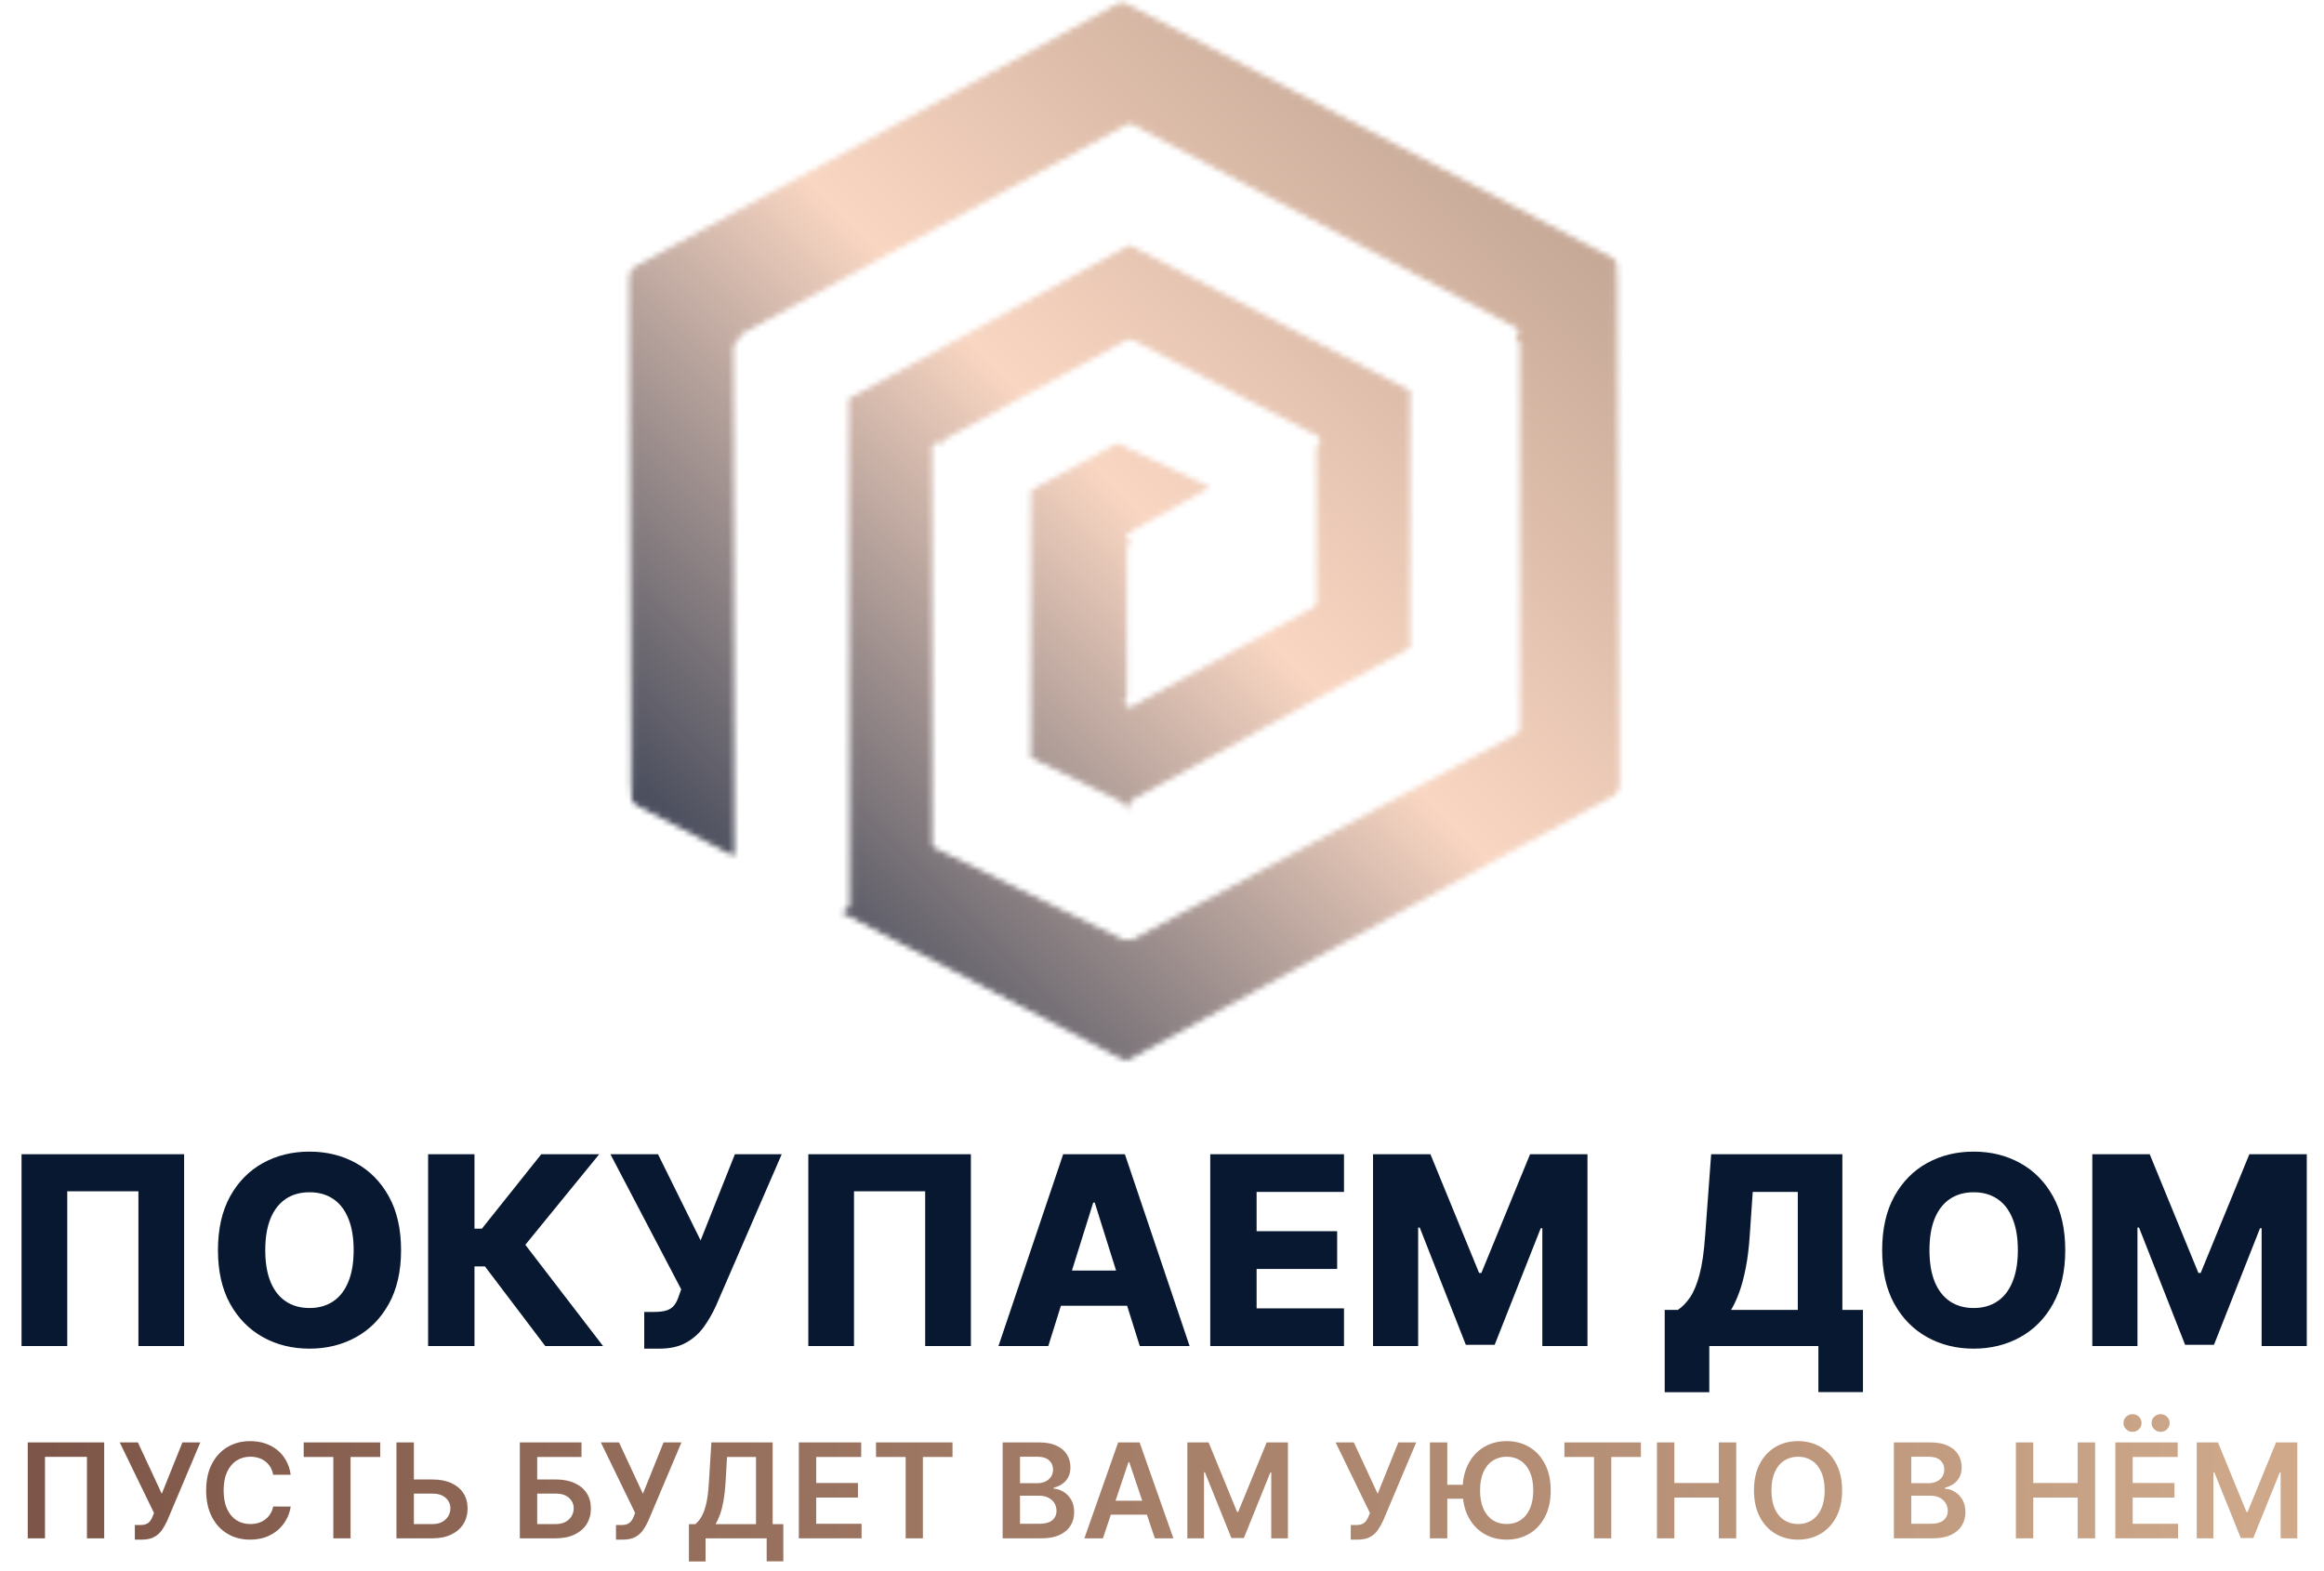
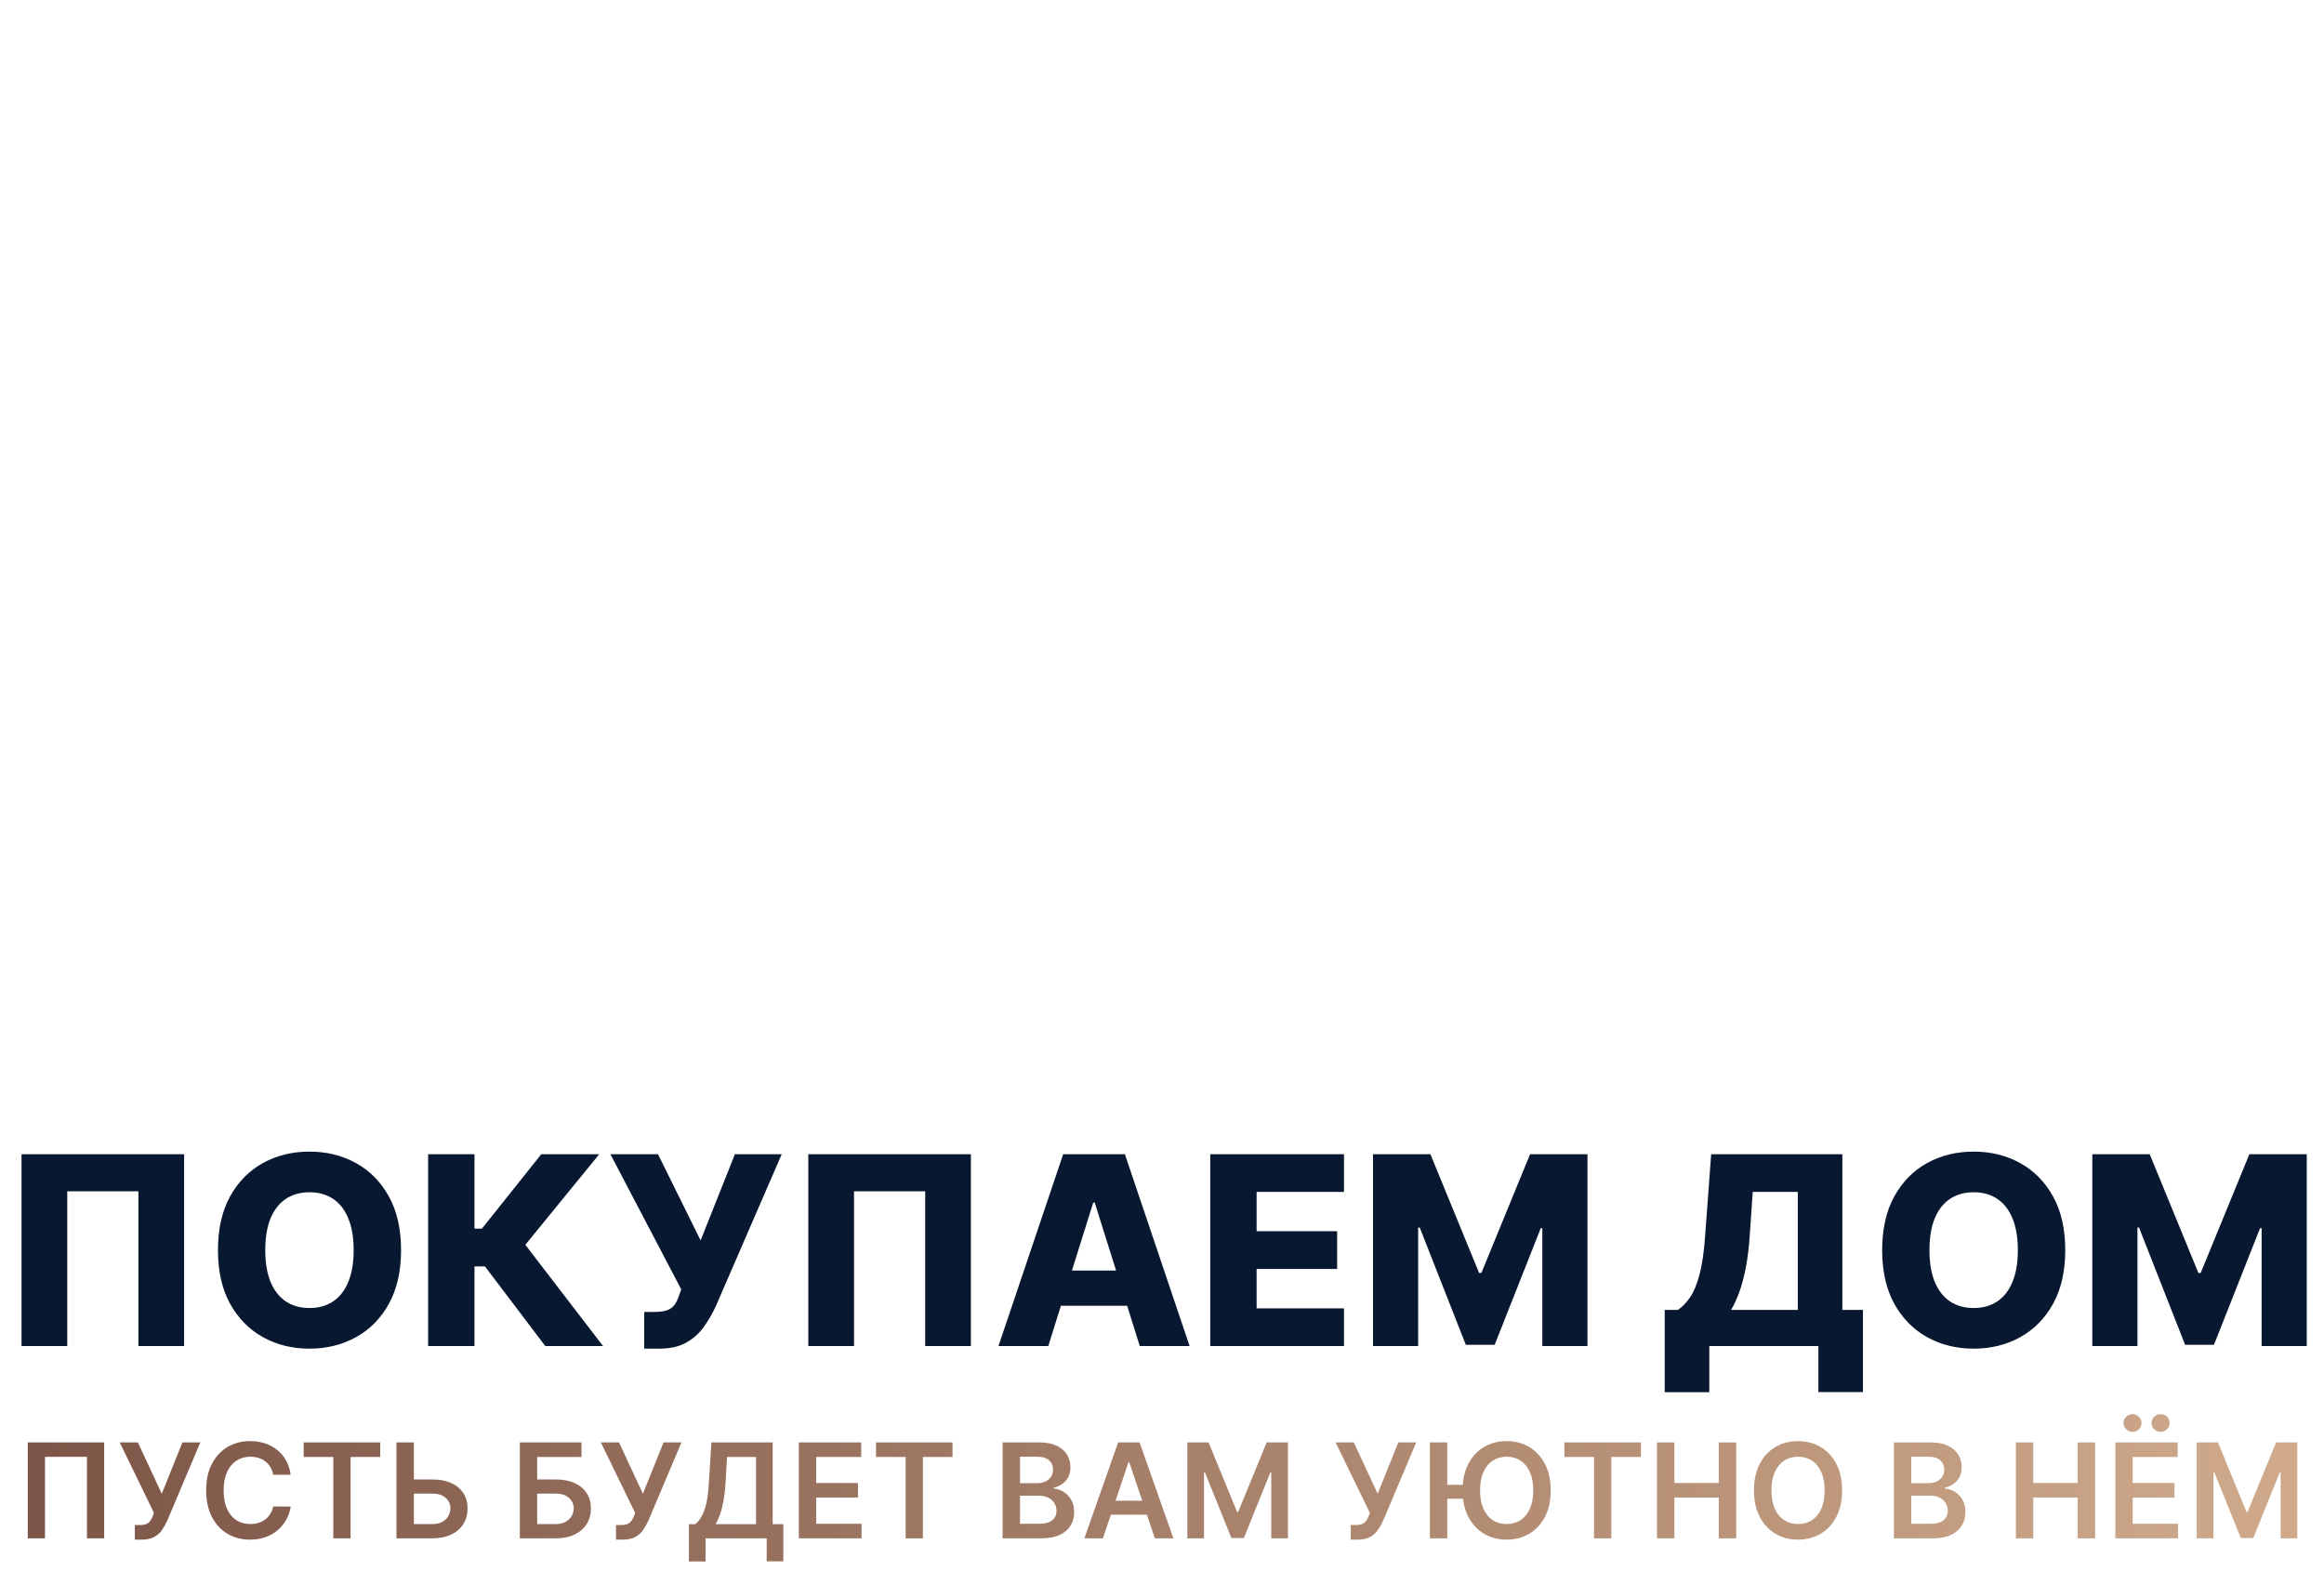
<svg xmlns="http://www.w3.org/2000/svg" width="423" height="286" viewBox="0 0 423 286" fill="none">
  <mask id="mask0_217_85" style="mask-type:alpha" maskUnits="userSpaceOnUse" x="114" y="0" width="181" height="193">
-     <path fill-rule="evenodd" clip-rule="evenodd" d="M115.84 48.978L203.295 1.345C203.559 1.118 203.895 0.996 204.242 1.001C204.591 0.988 204.932 1.104 205.201 1.329L293.003 47.258C293.638 47.59 293.955 48.322 293.802 48.999C293.857 49.234 293.855 49.477 293.802 49.708C293.847 49.85 293.872 50.001 293.872 50.159L294.216 142.661C294.216 142.761 294.207 142.859 294.189 142.953C294.216 143.538 293.914 144.121 293.375 144.415L205.951 192.03C205.614 192.341 205.147 192.472 204.691 192.374C204.468 192.337 204.257 192.247 204.074 192.111L154.264 166.055C154.774 165.815 155.127 165.296 155.127 164.695L155.007 72.875C155.077 72.85 155.146 72.819 155.213 72.782L205.637 45.2L256.125 71.415V117.608L205.774 145.15C205.389 145.361 205.133 145.715 205.036 146.11C204.893 145.835 204.663 145.602 204.363 145.457L188.125 137.565V89.59L203.405 81.255L219.15 88.713L204.163 97.08L205.067 98.7H204.625V126.581C204.117 127.035 203.968 127.794 204.308 128.418C204.705 129.145 205.616 129.413 206.343 129.016L239.307 111.036C239.535 110.919 239.73 110.746 239.872 110.534C239.997 110.348 240.081 110.132 240.112 109.899C240.123 109.821 240.127 109.742 240.125 109.662V81.495C240.354 81.357 240.549 81.156 240.681 80.902C241.063 80.166 240.777 79.261 240.041 78.879L206.319 61.37L206.317 61.368C206.035 61.222 205.726 61.173 205.433 61.212C205.33 61.225 205.228 61.249 205.128 61.285C205.042 61.315 204.959 61.353 204.879 61.398L171.907 79.383C171.591 79.555 171.362 79.824 171.236 80.133C171.048 80.048 170.839 80 170.619 80C169.79 80 169.119 80.672 169.119 81.5V153.476C169.118 153.533 169.12 153.59 169.126 153.646C169.147 153.865 169.215 154.07 169.32 154.251C169.454 154.483 169.65 154.681 169.899 154.817C169.91 154.823 169.921 154.829 169.932 154.834L169.945 154.841L169.962 154.849L169.979 154.857L204.225 171.502C204.597 171.683 205.006 171.696 205.368 171.572C205.718 171.661 206.101 171.624 206.445 171.44L276.296 134.042C276.526 133.926 276.722 133.754 276.866 133.543C276.995 133.354 277.081 133.134 277.112 132.897C277.123 132.819 277.127 132.741 277.125 132.663V62.7C277.125 62.209 276.89 61.773 276.525 61.499C276.616 61.403 276.696 61.293 276.761 61.17C277.149 60.438 276.87 59.53 276.138 59.142L206.331 22.18L206.306 22.167C206.026 22.023 205.722 21.975 205.431 22.012C205.332 22.024 205.234 22.047 205.137 22.08C205.046 22.111 204.958 22.151 204.874 22.198L134.782 60.309C134.289 60.577 134.007 61.08 133.998 61.604C133.416 61.81 132.999 62.367 133 63.02L133.12 154.995L116.209 146.149C115.475 145.765 115.165 144.845 115.516 144.095L115.517 144.093C115.407 143.885 115.345 143.649 115.344 143.397L115 50.895C115 50.779 115.012 50.666 115.037 50.558C114.96 49.934 115.265 49.291 115.84 48.978Z" fill="black" />
    <path d="M203.295 1.345L203.535 1.784L203.582 1.759L203.622 1.724L203.295 1.345ZM115.84 48.978L115.601 48.539L115.601 48.539L115.84 48.978ZM204.242 1.001L204.234 1.501L204.247 1.501L204.261 1.501L204.242 1.001ZM205.201 1.329L204.881 1.713L204.922 1.747L204.97 1.772L205.201 1.329ZM293.003 47.258L293.235 46.815L293.235 46.815L293.003 47.258ZM293.802 48.999L293.315 48.889L293.29 49.001L293.315 49.112L293.802 48.999ZM293.802 49.708L293.314 49.595L293.283 49.729L293.325 49.859L293.802 49.708ZM293.872 50.159L294.372 50.157L294.372 50.157L293.872 50.159ZM294.216 142.661L294.716 142.66L294.716 142.659L294.216 142.661ZM294.189 142.953L293.698 142.858L293.686 142.917L293.689 142.976L294.189 142.953ZM293.375 144.415L293.136 143.975L293.136 143.975L293.375 144.415ZM205.951 192.03L205.712 191.591L205.658 191.62L205.612 191.663L205.951 192.03ZM204.691 192.374L204.796 191.885L204.784 191.882L204.772 191.88L204.691 192.374ZM204.074 192.111L204.374 191.71L204.341 191.686L204.306 191.667L204.074 192.111ZM154.264 166.055L154.051 165.603L153.139 166.031L154.032 166.498L154.264 166.055ZM155.127 164.695L154.627 164.696L154.627 164.696L155.127 164.695ZM155.007 72.875L154.835 72.406L154.507 72.526L154.507 72.876L155.007 72.875ZM155.213 72.782L155.453 73.221L155.453 73.22L155.213 72.782ZM205.637 45.2L205.867 44.756L205.631 44.634L205.397 44.761L205.637 45.2ZM256.125 71.415H256.625V71.112L256.356 70.972L256.125 71.415ZM256.125 117.608L256.365 118.047L256.625 117.904V117.608H256.125ZM205.774 145.15L206.013 145.589L206.014 145.589L205.774 145.15ZM205.036 146.11L204.593 146.341L205.206 147.515L205.522 146.229L205.036 146.11ZM204.363 145.457L204.145 145.906L204.145 145.906L204.363 145.457ZM188.125 137.565H187.625V137.877L187.907 138.014L188.125 137.565ZM188.125 89.59L187.886 89.151L187.625 89.293V89.59H188.125ZM203.405 81.255L203.619 80.803L203.389 80.695L203.166 80.816L203.405 81.255ZM219.15 88.713L219.394 89.15L220.241 88.677L219.364 88.262L219.15 88.713ZM204.163 97.08L203.919 96.643L203.483 96.887L203.726 97.324L204.163 97.08ZM205.067 98.7V99.2H205.919L205.504 98.456L205.067 98.7ZM204.625 98.7V98.2H204.125V98.7H204.625ZM204.625 126.581L204.958 126.955L205.125 126.805V126.581H204.625ZM204.308 128.418L204.747 128.179L204.747 128.179L204.308 128.418ZM206.343 129.016L206.583 129.455L206.583 129.455L206.343 129.016ZM239.307 111.036L239.079 110.591L239.068 110.597L239.307 111.036ZM239.872 110.534L240.287 110.813L240.287 110.813L239.872 110.534ZM240.112 109.899L239.617 109.832L239.616 109.833L240.112 109.899ZM240.125 109.662H239.625L239.625 109.674L240.125 109.662ZM240.125 81.495L239.867 81.067L239.625 81.213V81.495H240.125ZM240.681 80.902L240.237 80.671L240.237 80.671L240.681 80.902ZM240.041 78.879L239.811 79.323L239.811 79.323L240.041 78.879ZM206.319 61.37L206.088 61.813L206.089 61.813L206.319 61.37ZM206.317 61.368L206.548 60.925L206.548 60.925L206.317 61.368ZM205.433 61.212L205.497 61.708L205.498 61.708L205.433 61.212ZM205.128 61.285L205.294 61.756L205.294 61.756L205.128 61.285ZM204.879 61.398L205.119 61.837L205.128 61.832L204.879 61.398ZM171.907 79.383L171.668 78.944L171.668 78.944L171.907 79.383ZM171.236 80.133L171.03 80.589L171.503 80.803L171.699 80.322L171.236 80.133ZM169.119 153.476L169.619 153.484V153.476H169.119ZM169.126 153.646L169.624 153.598L169.624 153.597L169.126 153.646ZM169.32 154.251L169.753 154.002L169.753 154.001L169.32 154.251ZM169.899 154.817L170.139 154.378L170.139 154.378L169.899 154.817ZM169.932 154.834L169.703 155.279L169.705 155.28L169.932 154.834ZM169.945 154.841L169.718 155.286L169.723 155.289L169.945 154.841ZM169.962 154.849L169.739 155.297L169.745 155.3L169.962 154.849ZM169.979 154.857L170.197 154.408L170.196 154.407L169.979 154.857ZM204.225 171.502L204.007 171.952L204.007 171.952L204.225 171.502ZM205.368 171.572L205.491 171.087L205.347 171.05L205.206 171.099L205.368 171.572ZM206.445 171.44L206.209 170.999L206.209 170.999L206.445 171.44ZM276.296 134.042L276.072 133.594L276.06 133.601L276.296 134.042ZM276.866 133.543L277.279 133.824L277.279 133.824L276.866 133.543ZM277.112 132.897L276.617 132.83L276.617 132.832L277.112 132.897ZM277.125 132.663H276.625L276.625 132.675L277.125 132.663ZM276.525 61.499L276.162 61.156L275.777 61.563L276.225 61.899L276.525 61.499ZM276.761 61.17L277.203 61.404L277.203 61.404L276.761 61.17ZM276.138 59.142L275.904 59.584L275.904 59.584L276.138 59.142ZM206.331 22.18L206.565 21.738L206.563 21.737L206.331 22.18ZM206.306 22.167L206.538 21.724L206.535 21.722L206.306 22.167ZM205.431 22.012L205.494 22.508L205.494 22.508L205.431 22.012ZM205.137 22.08L205.298 22.553L205.298 22.553L205.137 22.08ZM204.874 22.198L205.113 22.638L205.122 22.633L204.874 22.198ZM134.782 60.309L134.543 59.869L134.543 59.869L134.782 60.309ZM133.998 61.604L134.165 62.075L134.493 61.959L134.498 61.612L133.998 61.604ZM133 63.02L132.5 63.02L132.5 63.02L133 63.02ZM133.12 154.995L132.888 155.438L133.621 155.821L133.62 154.994L133.12 154.995ZM116.209 146.149L116.44 145.706L116.44 145.706L116.209 146.149ZM115.516 144.095L115.064 143.882L115.063 143.883L115.516 144.095ZM115.517 144.093L115.969 144.306L116.076 144.08L115.959 143.859L115.517 144.093ZM115.344 143.397L114.844 143.399L114.844 143.399L115.344 143.397ZM115 50.895L115.5 50.893L115.5 50.893L115 50.895ZM115.037 50.558L115.524 50.668L115.544 50.583L115.533 50.497L115.037 50.558ZM203.056 0.906L115.601 48.539L116.079 49.417L203.535 1.784L203.056 0.906ZM204.249 0.501C203.78 0.494 203.325 0.659 202.969 0.967L203.622 1.724C203.793 1.576 204.01 1.498 204.234 1.501L204.249 0.501ZM205.522 0.946C205.158 0.641 204.695 0.484 204.223 0.501L204.261 1.501C204.486 1.492 204.707 1.567 204.881 1.713L205.522 0.946ZM293.235 46.815L205.433 0.886L204.97 1.772L292.771 47.701L293.235 46.815ZM294.29 49.109C294.491 48.219 294.077 47.255 293.235 46.815L292.771 47.701C293.198 47.924 293.419 48.425 293.315 48.889L294.29 49.109ZM294.289 49.82C294.358 49.518 294.362 49.199 294.29 48.886L293.315 49.112C293.352 49.27 293.351 49.436 293.314 49.595L294.289 49.82ZM294.372 50.157C294.372 49.948 294.339 49.746 294.278 49.555L293.325 49.859C293.355 49.954 293.372 50.055 293.372 50.16L294.372 50.157ZM294.716 142.659L294.372 50.157L293.372 50.16L293.716 142.663L294.716 142.659ZM294.68 143.048C294.704 142.922 294.716 142.792 294.716 142.66L293.716 142.663C293.716 142.73 293.71 142.796 293.698 142.858L294.68 143.048ZM293.614 144.854C294.33 144.464 294.723 143.696 294.688 142.931L293.689 142.976C293.708 143.381 293.497 143.779 293.136 143.975L293.614 144.854ZM206.19 192.469L293.614 144.854L293.136 143.975L205.712 191.591L206.19 192.469ZM204.586 192.862C205.201 192.995 205.835 192.818 206.291 192.397L205.612 191.663C205.394 191.864 205.092 191.949 204.796 191.885L204.586 192.862ZM203.774 192.511C204.021 192.696 204.308 192.817 204.61 192.867L204.772 191.88C204.628 191.857 204.492 191.799 204.374 191.71L203.774 192.511ZM154.032 166.498L203.842 192.554L204.306 191.667L154.496 165.612L154.032 166.498ZM154.477 166.508C155.156 166.188 155.628 165.497 155.627 164.694L154.627 164.696C154.627 165.096 154.393 165.442 154.051 165.603L154.477 166.508ZM155.627 164.694L155.507 72.874L154.507 72.876L154.627 164.696L155.627 164.694ZM155.179 73.345C155.272 73.311 155.364 73.269 155.453 73.221L154.973 72.343C154.928 72.368 154.882 72.389 154.835 72.406L155.179 73.345ZM155.453 73.22L205.877 45.639L205.397 44.761L154.973 72.343L155.453 73.22ZM205.406 45.644L255.895 71.859L256.356 70.972L205.867 44.756L205.406 45.644ZM255.625 71.415V117.608H256.625V71.415H255.625ZM255.885 117.169L205.534 144.712L206.014 145.589L256.365 118.047L255.885 117.169ZM205.534 144.712C205.021 144.992 204.679 145.465 204.551 145.991L205.522 146.229C205.587 145.965 205.757 145.729 206.013 145.589L205.534 144.712ZM205.479 145.878C205.288 145.512 204.981 145.201 204.582 145.007L204.145 145.906C204.345 146.004 204.497 146.158 204.593 146.341L205.479 145.878ZM204.582 145.007L188.344 137.115L187.907 138.014L204.145 145.906L204.582 145.007ZM188.625 137.565V89.59H187.625V137.565H188.625ZM188.365 90.029L203.645 81.694L203.166 80.816L187.886 89.151L188.365 90.029ZM203.191 81.707L218.936 89.165L219.364 88.262L203.619 80.803L203.191 81.707ZM218.906 88.277L203.919 96.643L204.407 97.516L219.394 89.15L218.906 88.277ZM203.726 97.324L204.631 98.943L205.504 98.456L204.6 96.836L203.726 97.324ZM205.067 98.2H204.625V99.2H205.067V98.2ZM204.125 98.7V126.581H205.125V98.7H204.125ZM204.292 126.208C203.615 126.813 203.415 127.825 203.869 128.657L204.747 128.179C204.521 127.763 204.619 127.257 204.958 126.955L204.292 126.208ZM203.869 128.657C204.398 129.627 205.613 129.984 206.583 129.455L206.104 128.577C205.619 128.842 205.012 128.663 204.747 128.179L203.869 128.657ZM206.583 129.455L239.546 111.475L239.068 110.597L206.104 128.577L206.583 129.455ZM239.535 111.481C239.839 111.326 240.098 111.095 240.287 110.813L239.457 110.256C239.362 110.397 239.232 110.513 239.079 110.591L239.535 111.481ZM240.287 110.813C240.454 110.564 240.566 110.276 240.608 109.965L239.616 109.833C239.596 109.988 239.54 110.131 239.457 110.256L240.287 110.813ZM240.608 109.966C240.622 109.862 240.628 109.757 240.625 109.651L239.625 109.674C239.627 109.727 239.624 109.78 239.617 109.832L240.608 109.966ZM240.625 109.662V81.495H239.625V109.662H240.625ZM240.383 81.923C240.689 81.739 240.949 81.471 241.125 81.132L240.237 80.671C240.149 80.842 240.019 80.975 239.867 81.067L240.383 81.923ZM241.125 81.132C241.634 80.152 241.252 78.944 240.272 78.435L239.811 79.323C240.301 79.577 240.492 80.181 240.237 80.671L241.125 81.132ZM240.272 78.435L206.55 60.926L206.089 61.813L239.811 79.323L240.272 78.435ZM206.551 60.926L206.548 60.925L206.086 61.812L206.088 61.813L206.551 60.926ZM206.548 60.925C206.172 60.73 205.76 60.665 205.368 60.716L205.498 61.708C205.693 61.682 205.898 61.714 206.087 61.812L206.548 60.925ZM205.369 60.716C205.232 60.734 205.095 60.766 204.961 60.813L205.294 61.756C205.361 61.733 205.429 61.717 205.497 61.708L205.369 60.716ZM204.962 60.813C204.847 60.853 204.737 60.904 204.631 60.964L205.128 61.832C205.181 61.802 205.236 61.776 205.294 61.756L204.962 60.813ZM204.64 60.959L171.668 78.944L172.147 79.822L205.119 61.837L204.64 60.959ZM171.668 78.944C171.247 79.173 170.941 79.533 170.773 79.944L171.699 80.322C171.783 80.116 171.936 79.937 172.147 79.822L171.668 78.944ZM171.443 79.677C171.191 79.564 170.912 79.5 170.619 79.5V80.5C170.767 80.5 170.906 80.532 171.03 80.589L171.443 79.677ZM170.619 79.5C169.514 79.5 168.619 80.396 168.619 81.5H169.619C169.619 80.948 170.067 80.5 170.619 80.5V79.5ZM168.619 81.5V153.476H169.619V81.5H168.619ZM168.619 153.468C168.618 153.544 168.621 153.62 168.628 153.695L169.624 153.597C169.62 153.56 169.618 153.522 169.619 153.484L168.619 153.468ZM168.628 153.694C168.656 153.986 168.747 154.26 168.887 154.502L169.753 154.001C169.683 153.88 169.638 153.744 169.624 153.598L168.628 153.694ZM168.887 154.501C169.065 154.81 169.327 155.074 169.66 155.256L170.139 154.378C169.973 154.287 169.842 154.156 169.753 154.002L168.887 154.501ZM169.659 155.256C169.674 155.263 169.688 155.271 169.703 155.279L170.161 154.39C170.154 154.386 170.147 154.382 170.139 154.378L169.659 155.256ZM169.705 155.28L169.718 155.286L170.172 154.395L170.159 154.389L169.705 155.28ZM169.723 155.289L169.739 155.297L170.184 154.401L170.167 154.393L169.723 155.289ZM169.745 155.3L169.762 155.308L170.196 154.407L170.178 154.399L169.745 155.3ZM169.76 155.307L204.007 171.952L204.444 171.053L170.197 154.408L169.76 155.307ZM204.007 171.952C204.502 172.193 205.049 172.21 205.531 172.045L205.206 171.099C204.964 171.182 204.692 171.173 204.444 171.053L204.007 171.952ZM205.245 172.056C205.712 172.175 206.223 172.126 206.681 171.881L206.209 170.999C205.98 171.122 205.725 171.146 205.491 171.087L205.245 172.056ZM206.681 171.881L276.532 134.482L276.06 133.601L206.209 170.999L206.681 171.881ZM276.52 134.489C276.827 134.335 277.088 134.105 277.279 133.824L276.453 133.261C276.357 133.403 276.225 133.518 276.072 133.595L276.52 134.489ZM277.279 133.824C277.451 133.572 277.567 133.279 277.608 132.962L276.617 132.832C276.596 132.989 276.539 133.135 276.453 133.261L277.279 133.824ZM277.608 132.963C277.622 132.86 277.628 132.756 277.625 132.651L276.625 132.675C276.627 132.727 276.624 132.779 276.617 132.83L277.608 132.963ZM277.625 132.663V62.7H276.625V132.663H277.625ZM277.625 62.7C277.625 62.045 277.31 61.464 276.825 61.1L276.225 61.899C276.469 62.083 276.625 62.373 276.625 62.7H277.625ZM276.889 61.843C277.01 61.714 277.117 61.567 277.203 61.404L276.319 60.936C276.275 61.019 276.222 61.092 276.162 61.156L276.889 61.843ZM277.203 61.404C277.72 60.428 277.348 59.217 276.372 58.7L275.904 59.584C276.392 59.843 276.578 60.448 276.319 60.936L277.203 61.404ZM276.372 58.7L206.565 21.738L206.097 22.622L275.904 59.584L276.372 58.7ZM206.563 21.737L206.538 21.724L206.073 22.609L206.098 22.622L206.563 21.737ZM206.535 21.722C206.162 21.53 205.756 21.467 205.368 21.516L205.494 22.508C205.688 22.483 205.89 22.515 206.077 22.611L206.535 21.722ZM205.368 21.516C205.236 21.533 205.105 21.563 204.975 21.607L205.298 22.553C205.362 22.531 205.428 22.516 205.494 22.508L205.368 21.516ZM204.976 21.607C204.855 21.648 204.737 21.701 204.626 21.764L205.122 22.633C205.178 22.601 205.237 22.574 205.298 22.553L204.976 21.607ZM204.635 21.759L134.543 59.869L135.021 60.748L205.113 22.638L204.635 21.759ZM134.543 59.869C133.886 60.227 133.51 60.899 133.498 61.596L134.498 61.612C134.504 61.261 134.693 60.926 135.021 60.748L134.543 59.869ZM133.831 61.133C133.055 61.408 132.499 62.149 132.5 63.02L133.5 63.019C133.499 62.584 133.777 62.213 134.165 62.075L133.831 61.133ZM132.5 63.02L132.62 154.995L133.62 154.994L133.5 63.019L132.5 63.02ZM115.977 146.592L132.888 155.438L133.351 154.552L116.44 145.706L115.977 146.592ZM115.063 143.883C114.598 144.875 115.006 146.084 115.977 146.592L116.44 145.706C115.944 145.446 115.731 144.815 115.969 144.307L115.063 143.883ZM115.065 143.879L115.064 143.882L115.968 144.309L115.969 144.306L115.065 143.879ZM114.844 143.399C114.845 143.733 114.928 144.049 115.075 144.327L115.959 143.859C115.886 143.721 115.844 143.564 115.844 143.395L114.844 143.399ZM114.5 50.897L114.844 143.399L115.844 143.395L115.5 50.893L114.5 50.897ZM114.549 50.448C114.516 50.593 114.499 50.743 114.5 50.897L115.5 50.893C115.5 50.815 115.508 50.74 115.524 50.668L114.549 50.448ZM115.601 48.539C114.837 48.955 114.44 49.802 114.54 50.619L115.533 50.497C115.48 50.067 115.693 49.627 116.079 49.417L115.601 48.539Z" fill="black" />
  </mask>
  <g mask="url(#mask0_217_85)">
    <g filter="url(#filter0_d_217_85)">
-       <path d="M74 21C74 -6.614 96.386 -29 124 -29H326V173C326 200.614 303.614 223 276 223H74V21Z" fill="url(#paint0_linear_217_85)" />
-     </g>
+       </g>
  </g>
  <path d="M18.963 262.545V280H15.827V265.17H8.19V280H5.054V262.545H18.963ZM24.545 280.239V277.58H25.542C25.991 277.58 26.36 277.514 26.65 277.384C26.94 277.253 27.172 277.065 27.349 276.821C27.53 276.577 27.681 276.293 27.8 275.969L28.03 275.381L21.792 262.545H25.099L29.445 271.886L33.204 262.545H36.459L30.442 276.778C30.164 277.392 29.843 277.963 29.479 278.491C29.116 279.014 28.641 279.437 28.056 279.761C27.477 280.08 26.721 280.239 25.789 280.239H24.545ZM52.908 268.435H49.72C49.629 267.912 49.462 267.449 49.217 267.045C48.973 266.636 48.669 266.29 48.305 266.006C47.942 265.722 47.527 265.509 47.061 265.366C46.601 265.219 46.104 265.145 45.569 265.145C44.621 265.145 43.78 265.384 43.047 265.861C42.314 266.332 41.74 267.026 41.325 267.94C40.91 268.849 40.703 269.96 40.703 271.273C40.703 272.608 40.91 273.733 41.325 274.648C41.746 275.557 42.319 276.244 43.047 276.71C43.78 277.17 44.618 277.401 45.561 277.401C46.084 277.401 46.572 277.332 47.027 277.196C47.487 277.054 47.899 276.847 48.263 276.574C48.632 276.301 48.942 275.966 49.192 275.568C49.447 275.17 49.623 274.716 49.72 274.205L52.908 274.222C52.788 275.051 52.53 275.83 52.132 276.557C51.74 277.284 51.226 277.926 50.589 278.483C49.953 279.034 49.209 279.466 48.356 279.778C47.504 280.085 46.558 280.239 45.518 280.239C43.984 280.239 42.615 279.884 41.41 279.173C40.206 278.463 39.257 277.438 38.564 276.097C37.871 274.756 37.524 273.148 37.524 271.273C37.524 269.392 37.873 267.784 38.572 266.449C39.271 265.108 40.223 264.082 41.427 263.372C42.632 262.662 43.996 262.307 45.518 262.307C46.49 262.307 47.393 262.443 48.229 262.716C49.064 262.989 49.808 263.389 50.462 263.918C51.115 264.44 51.652 265.082 52.072 265.844C52.498 266.599 52.777 267.463 52.908 268.435ZM55.276 265.196V262.545H69.202V265.196H63.807V280H60.671V265.196H55.276ZM74.266 269.287H78.698C80.033 269.287 81.178 269.506 82.133 269.943C83.093 270.375 83.829 270.986 84.34 271.776C84.851 272.565 85.107 273.494 85.107 274.562C85.107 275.636 84.851 276.582 84.34 277.401C83.829 278.213 83.093 278.849 82.133 279.31C81.178 279.77 80.033 280 78.698 280H72.161V262.545H75.331V277.409H78.698C79.403 277.409 79.999 277.276 80.488 277.009C80.976 276.741 81.346 276.389 81.596 275.952C81.851 275.514 81.979 275.04 81.979 274.528C81.979 273.79 81.695 273.162 81.127 272.645C80.564 272.122 79.755 271.861 78.698 271.861H74.266V269.287ZM94.615 280V262.545H105.839V265.196H97.777V269.287H101.143C102.478 269.287 103.623 269.506 104.578 269.943C105.538 270.375 106.274 270.986 106.785 271.776C107.297 272.565 107.552 273.494 107.552 274.562C107.552 275.636 107.297 276.582 106.785 277.401C106.274 278.213 105.538 278.849 104.578 279.31C103.623 279.77 102.478 280 101.143 280H94.615ZM97.777 277.409H101.143C101.848 277.409 102.444 277.276 102.933 277.009C103.422 276.741 103.791 276.389 104.041 275.952C104.297 275.514 104.424 275.04 104.424 274.528C104.424 273.79 104.14 273.162 103.572 272.645C103.01 272.122 102.2 271.861 101.143 271.861H97.777V277.409ZM112.118 280.239V277.58H113.115C113.564 277.58 113.933 277.514 114.223 277.384C114.512 277.253 114.745 277.065 114.921 276.821C115.103 276.577 115.254 276.293 115.373 275.969L115.603 275.381L109.365 262.545H112.671L117.018 271.886L120.777 262.545H124.032L118.015 276.778C117.737 277.392 117.416 277.963 117.052 278.491C116.689 279.014 116.214 279.437 115.629 279.761C115.049 280.08 114.294 280.239 113.362 280.239H112.118ZM125.391 284.21V277.418H126.558C126.951 277.105 127.317 276.665 127.658 276.097C127.999 275.528 128.289 274.75 128.527 273.761C128.766 272.773 128.931 271.494 129.022 269.926L129.482 262.545H140.638V277.418H142.581V284.193H139.547V280H128.425V284.21H125.391ZM130.24 277.418H137.604V265.196H132.328L132.056 269.926C131.982 271.114 131.862 272.176 131.698 273.114C131.533 274.051 131.326 274.878 131.076 275.594C130.826 276.304 130.547 276.912 130.24 277.418ZM145.397 280V262.545H156.749V265.196H148.559V269.935H156.161V272.585H148.559V277.349H156.818V280H145.397ZM159.448 265.196V262.545H173.374V265.196H167.98V280H164.843V265.196H159.448ZM182.492 280V262.545H189.174C190.435 262.545 191.484 262.744 192.319 263.142C193.16 263.534 193.788 264.071 194.202 264.753C194.623 265.435 194.833 266.207 194.833 267.071C194.833 267.781 194.697 268.389 194.424 268.895C194.151 269.395 193.785 269.801 193.325 270.114C192.864 270.426 192.35 270.651 191.782 270.787V270.957C192.401 270.991 192.995 271.182 193.563 271.528C194.137 271.869 194.606 272.352 194.969 272.977C195.333 273.602 195.515 274.358 195.515 275.244C195.515 276.148 195.296 276.96 194.859 277.682C194.421 278.398 193.762 278.963 192.881 279.378C192.001 279.793 190.893 280 189.558 280H182.492ZM185.654 277.358H189.055C190.202 277.358 191.029 277.139 191.535 276.702C192.046 276.259 192.302 275.69 192.302 274.997C192.302 274.48 192.174 274.014 191.918 273.599C191.663 273.179 191.299 272.849 190.827 272.611C190.356 272.366 189.793 272.244 189.14 272.244H185.654V277.358ZM185.654 269.969H188.782C189.327 269.969 189.819 269.869 190.256 269.67C190.694 269.466 191.038 269.179 191.288 268.81C191.543 268.435 191.671 267.991 191.671 267.48C191.671 266.804 191.433 266.247 190.955 265.81C190.484 265.372 189.782 265.153 188.85 265.153H185.654V269.969ZM200.747 280H197.372L203.517 262.545H207.42L213.574 280H210.199L205.537 266.125H205.401L200.747 280ZM200.858 273.156H210.062V275.696H200.858V273.156ZM216.113 262.545H219.982L225.164 275.193H225.369L230.55 262.545H234.42V280H231.386V268.009H231.224L226.4 279.949H224.133L219.309 267.983H219.147V280H216.113V262.545ZM245.856 280.239V277.58H246.853C247.302 277.58 247.671 277.514 247.961 277.384C248.251 277.253 248.483 277.065 248.66 276.821C248.841 276.577 248.992 276.293 249.111 275.969L249.341 275.381L243.103 262.545H246.41L250.756 271.886L254.515 262.545H257.77L251.753 276.778C251.475 277.392 251.154 277.963 250.79 278.491C250.427 279.014 249.952 279.437 249.367 279.761C248.787 280.08 248.032 280.239 247.1 280.239H245.856ZM263.424 262.545V280H260.263V262.545H263.424ZM267.2 270.259V272.798H261.703V270.259H267.2ZM282.251 271.273C282.251 273.153 281.899 274.764 281.194 276.105C280.495 277.44 279.541 278.463 278.331 279.173C277.126 279.884 275.76 280.239 274.231 280.239C272.703 280.239 271.334 279.884 270.123 279.173C268.919 278.457 267.964 277.432 267.26 276.097C266.561 274.756 266.211 273.148 266.211 271.273C266.211 269.392 266.561 267.784 267.26 266.449C267.964 265.108 268.919 264.082 270.123 263.372C271.334 262.662 272.703 262.307 274.231 262.307C275.76 262.307 277.126 262.662 278.331 263.372C279.541 264.082 280.495 265.108 281.194 266.449C281.899 267.784 282.251 269.392 282.251 271.273ZM279.072 271.273C279.072 269.949 278.865 268.832 278.45 267.923C278.041 267.009 277.473 266.318 276.745 265.852C276.018 265.381 275.18 265.145 274.231 265.145C273.282 265.145 272.444 265.381 271.717 265.852C270.99 266.318 270.419 267.009 270.004 267.923C269.595 268.832 269.39 269.949 269.39 271.273C269.39 272.597 269.595 273.716 270.004 274.631C270.419 275.54 270.99 276.23 271.717 276.702C272.444 277.168 273.282 277.401 274.231 277.401C275.18 277.401 276.018 277.168 276.745 276.702C277.473 276.23 278.041 275.54 278.45 274.631C278.865 273.716 279.072 272.597 279.072 271.273ZM284.743 265.196V262.545H298.669V265.196H293.275V280H290.138V265.196H284.743ZM301.594 280V262.545H304.756V269.935H312.844V262.545H316.015V280H312.844V272.585H304.756V280H301.594ZM335.29 271.273C335.29 273.153 334.938 274.764 334.233 276.105C333.534 277.44 332.58 278.463 331.37 279.173C330.165 279.884 328.799 280.239 327.27 280.239C325.742 280.239 324.372 279.884 323.162 279.173C321.958 278.457 321.003 277.432 320.299 276.097C319.6 274.756 319.25 273.148 319.25 271.273C319.25 269.392 319.6 267.784 320.299 266.449C321.003 265.108 321.958 264.082 323.162 263.372C324.372 262.662 325.742 262.307 327.27 262.307C328.799 262.307 330.165 262.662 331.37 263.372C332.58 264.082 333.534 265.108 334.233 266.449C334.938 267.784 335.29 269.392 335.29 271.273ZM332.111 271.273C332.111 269.949 331.904 268.832 331.489 267.923C331.08 267.009 330.512 266.318 329.784 265.852C329.057 265.381 328.219 265.145 327.27 265.145C326.321 265.145 325.483 265.381 324.756 265.852C324.029 266.318 323.458 267.009 323.043 267.923C322.634 268.832 322.429 269.949 322.429 271.273C322.429 272.597 322.634 273.716 323.043 274.631C323.458 275.54 324.029 276.23 324.756 276.702C325.483 277.168 326.321 277.401 327.27 277.401C328.219 277.401 329.057 277.168 329.784 276.702C330.512 276.23 331.08 275.54 331.489 274.631C331.904 273.716 332.111 272.597 332.111 271.273ZM344.713 280V262.545H351.394C352.656 262.545 353.704 262.744 354.539 263.142C355.38 263.534 356.008 264.071 356.423 264.753C356.843 265.435 357.053 266.207 357.053 267.071C357.053 267.781 356.917 268.389 356.644 268.895C356.372 269.395 356.005 269.801 355.545 270.114C355.085 270.426 354.57 270.651 354.002 270.787V270.957C354.622 270.991 355.215 271.182 355.784 271.528C356.357 271.869 356.826 272.352 357.19 272.977C357.553 273.602 357.735 274.358 357.735 275.244C357.735 276.148 357.517 276.96 357.079 277.682C356.642 278.398 355.982 278.963 355.102 279.378C354.221 279.793 353.113 280 351.778 280H344.713ZM347.874 277.358H351.275C352.423 277.358 353.249 277.139 353.755 276.702C354.267 276.259 354.522 275.69 354.522 274.997C354.522 274.48 354.394 274.014 354.139 273.599C353.883 273.179 353.519 272.849 353.048 272.611C352.576 272.366 352.014 272.244 351.36 272.244H347.874V277.358ZM347.874 269.969H351.002C351.548 269.969 352.039 269.869 352.477 269.67C352.914 269.466 353.258 269.179 353.508 268.81C353.764 268.435 353.892 267.991 353.892 267.48C353.892 266.804 353.653 266.247 353.176 265.81C352.704 265.372 352.002 265.153 351.07 265.153H347.874V269.969ZM366.919 280V262.545H370.081V269.935H378.169V262.545H381.34V280H378.169V272.585H370.081V280H366.919ZM385.018 280V262.545H396.371V265.196H388.18V269.935H395.783V272.585H388.18V277.349H396.439V280H385.018ZM388.155 260.619C387.706 260.619 387.317 260.46 386.987 260.142C386.663 259.824 386.501 259.449 386.501 259.017C386.501 258.562 386.663 258.182 386.987 257.875C387.317 257.562 387.706 257.406 388.155 257.406C388.615 257.406 389.001 257.562 389.314 257.875C389.632 258.182 389.791 258.562 389.791 259.017C389.791 259.449 389.632 259.824 389.314 260.142C389.001 260.46 388.615 260.619 388.155 260.619ZM393.268 260.619C392.82 260.619 392.43 260.46 392.101 260.142C391.777 259.824 391.615 259.449 391.615 259.017C391.615 258.562 391.777 258.182 392.101 257.875C392.43 257.562 392.82 257.406 393.268 257.406C393.729 257.406 394.115 257.562 394.428 257.875C394.746 258.182 394.905 258.562 394.905 259.017C394.905 259.449 394.746 259.824 394.428 260.142C394.115 260.46 393.729 260.619 393.268 260.619ZM399.837 262.545H403.706L408.888 275.193H409.092L414.274 262.545H418.143V280H415.109V268.009H414.947L410.124 279.949H407.856L403.033 267.983H402.871V280H399.837V262.545Z" fill="url(#paint1_linear_217_85)" />
  <path d="M33.511 210.091V245H25.193V216.841H12.239V245H3.92V210.091H33.511ZM72.997 227.545C72.997 231.386 72.258 234.642 70.781 237.312C69.304 239.983 67.304 242.011 64.781 243.398C62.27 244.784 59.452 245.477 56.327 245.477C53.19 245.477 50.367 244.778 47.855 243.381C45.344 241.983 43.349 239.955 41.872 237.295C40.406 234.625 39.673 231.375 39.673 227.545C39.673 223.705 40.406 220.449 41.872 217.778C43.349 215.108 45.344 213.08 47.855 211.693C50.367 210.307 53.19 209.614 56.327 209.614C59.452 209.614 62.27 210.307 64.781 211.693C67.304 213.08 69.304 215.108 70.781 217.778C72.258 220.449 72.997 223.705 72.997 227.545ZM64.372 227.545C64.372 225.273 64.048 223.352 63.401 221.784C62.764 220.216 61.844 219.028 60.639 218.222C59.446 217.415 58.008 217.011 56.327 217.011C54.656 217.011 53.219 217.415 52.014 218.222C50.81 219.028 49.883 220.216 49.236 221.784C48.599 223.352 48.281 225.273 48.281 227.545C48.281 229.818 48.599 231.739 49.236 233.307C49.883 234.875 50.81 236.062 52.014 236.869C53.219 237.676 54.656 238.08 56.327 238.08C58.008 238.08 59.446 237.676 60.639 236.869C61.844 236.062 62.764 234.875 63.401 233.307C64.048 231.739 64.372 229.818 64.372 227.545ZM99.247 245L88.27 230.511H86.361V245H77.923V210.091H86.361V223.642H87.707L98.514 210.091H109.065L95.617 226.574L109.764 245H99.247ZM117.26 245.477V238.795H119.05C120.016 238.795 120.788 238.699 121.368 238.506C121.959 238.301 122.419 237.977 122.749 237.534C123.089 237.091 123.374 236.5 123.601 235.761L123.993 234.688L111.107 210.091H119.766L127.521 225.773L133.76 210.091H142.283L130.283 237.756C129.658 239.119 128.919 240.392 128.067 241.574C127.214 242.744 126.141 243.687 124.845 244.403C123.561 245.119 121.942 245.477 119.987 245.477H117.26ZM176.714 210.091V245H168.396V216.841H155.442V245H147.124V210.091H176.714ZM190.803 245H181.734L193.513 210.091H204.746L216.524 245H207.456L199.257 218.886H198.984L190.803 245ZM189.592 231.261H208.547V237.67H189.592V231.261ZM220.283 245V210.091H244.624V216.943H228.72V224.102H243.379V230.972H228.72V238.148H244.624V245H220.283ZM249.908 210.091H260.357L269.22 231.705H269.629L278.493 210.091H288.942V245H280.726V223.557H280.436L272.05 244.778H266.8L258.413 223.438H258.124V245H249.908V210.091ZM303 253.403V238.42H305.403C306.21 237.875 306.949 237.114 307.619 236.136C308.29 235.148 308.864 233.761 309.341 231.977C309.818 230.182 310.159 227.812 310.364 224.869L311.455 210.091H335.335V238.42H339.085V253.386H330.972V245H311.114V253.403H303ZM315.085 238.42H327.222V216.943H319.023L318.477 224.869C318.33 227.085 318.091 229.04 317.761 230.733C317.432 232.426 317.04 233.903 316.585 235.165C316.131 236.415 315.631 237.5 315.085 238.42ZM375.903 227.545C375.903 231.386 375.165 234.642 373.688 237.312C372.21 239.983 370.21 242.011 367.688 243.398C365.176 244.784 362.358 245.477 359.233 245.477C356.097 245.477 353.273 244.778 350.761 243.381C348.25 241.983 346.256 239.955 344.778 237.295C343.312 234.625 342.58 231.375 342.58 227.545C342.58 223.705 343.312 220.449 344.778 217.778C346.256 215.108 348.25 213.08 350.761 211.693C353.273 210.307 356.097 209.614 359.233 209.614C362.358 209.614 365.176 210.307 367.688 211.693C370.21 213.08 372.21 215.108 373.688 217.778C375.165 220.449 375.903 223.705 375.903 227.545ZM367.278 227.545C367.278 225.273 366.955 223.352 366.307 221.784C365.67 220.216 364.75 219.028 363.545 218.222C362.352 217.415 360.915 217.011 359.233 217.011C357.563 217.011 356.125 217.415 354.92 218.222C353.716 219.028 352.79 220.216 352.142 221.784C351.506 223.352 351.188 225.273 351.188 227.545C351.188 229.818 351.506 231.739 352.142 233.307C352.79 234.875 353.716 236.062 354.92 236.869C356.125 237.676 357.563 238.08 359.233 238.08C360.915 238.08 362.352 237.676 363.545 236.869C364.75 236.062 365.67 234.875 366.307 233.307C366.955 231.739 367.278 229.818 367.278 227.545ZM380.83 210.091H391.278L400.142 231.705H400.551L409.415 210.091H419.864V245H411.648V223.557H411.358L402.972 244.778H397.722L389.335 223.438H389.045V245H380.83V210.091Z" fill="#071830" />
  <defs>
    <filter id="filter0_d_217_85" x="70" y="-29" width="260" height="260" filterUnits="userSpaceOnUse" color-interpolation-filters="sRGB">
      <feFlood flood-opacity="0" result="BackgroundImageFix" />
      <feColorMatrix in="SourceAlpha" type="matrix" values="0 0 0 0 0 0 0 0 0 0 0 0 0 0 0 0 0 0 127 0" result="hardAlpha" />
      <feOffset dy="4" />
      <feGaussianBlur stdDeviation="2" />
      <feComposite in2="hardAlpha" operator="out" />
      <feColorMatrix type="matrix" values="0 0 0 0 0 0 0 0 0 0 0 0 0 0 0 0 0 0 0.25 0" />
      <feBlend mode="normal" in2="BackgroundImageFix" result="effect1_dropShadow_217_85" />
      <feBlend mode="normal" in="SourceGraphic" in2="effect1_dropShadow_217_85" result="shape" />
    </filter>
    <linearGradient id="paint0_linear_217_85" x1="326" y1="-29" x2="74" y2="223" gradientUnits="userSpaceOnUse">
      <stop stop-color="#9C8373" />
      <stop offset="0.469" stop-color="#F9D6C2" />
      <stop offset="0.839" stop-color="#15253F" />
    </linearGradient>
    <linearGradient id="paint1_linear_217_85" x1="3" y1="272" x2="420" y2="272" gradientUnits="userSpaceOnUse">
      <stop stop-color="#7C5548" />
      <stop offset="1" stop-color="#D0AA8B" />
      <stop offset="1" stop-color="#D0AA8B" stop-opacity="0.046" />
      <stop offset="1" stop-color="#D0AA8B" stop-opacity="0.031" />
      <stop offset="1" stop-color="#D0AA8B" stop-opacity="0.016" />
      <stop offset="1" stop-color="#D0AA8B" stop-opacity="0" />
    </linearGradient>
  </defs>
</svg>